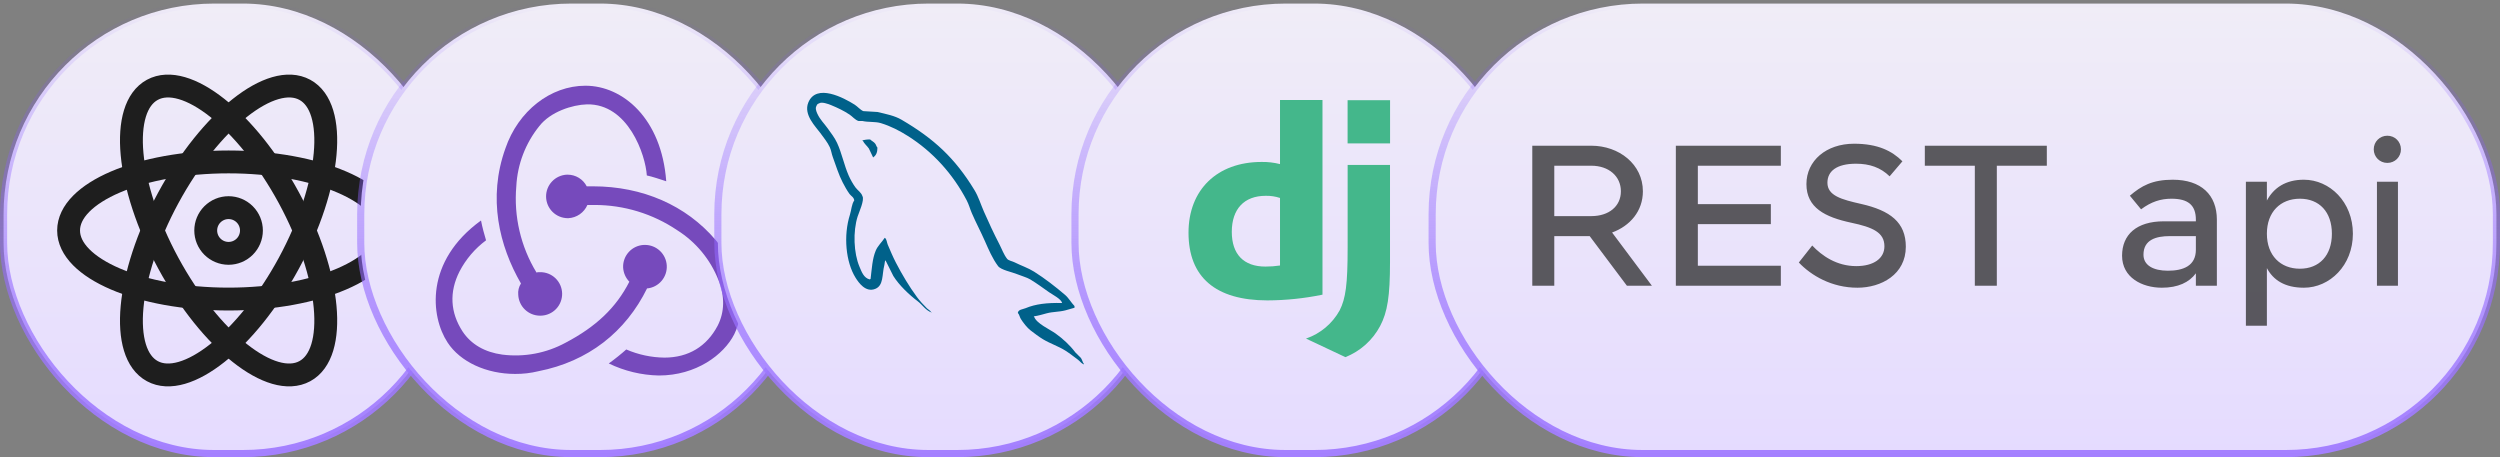
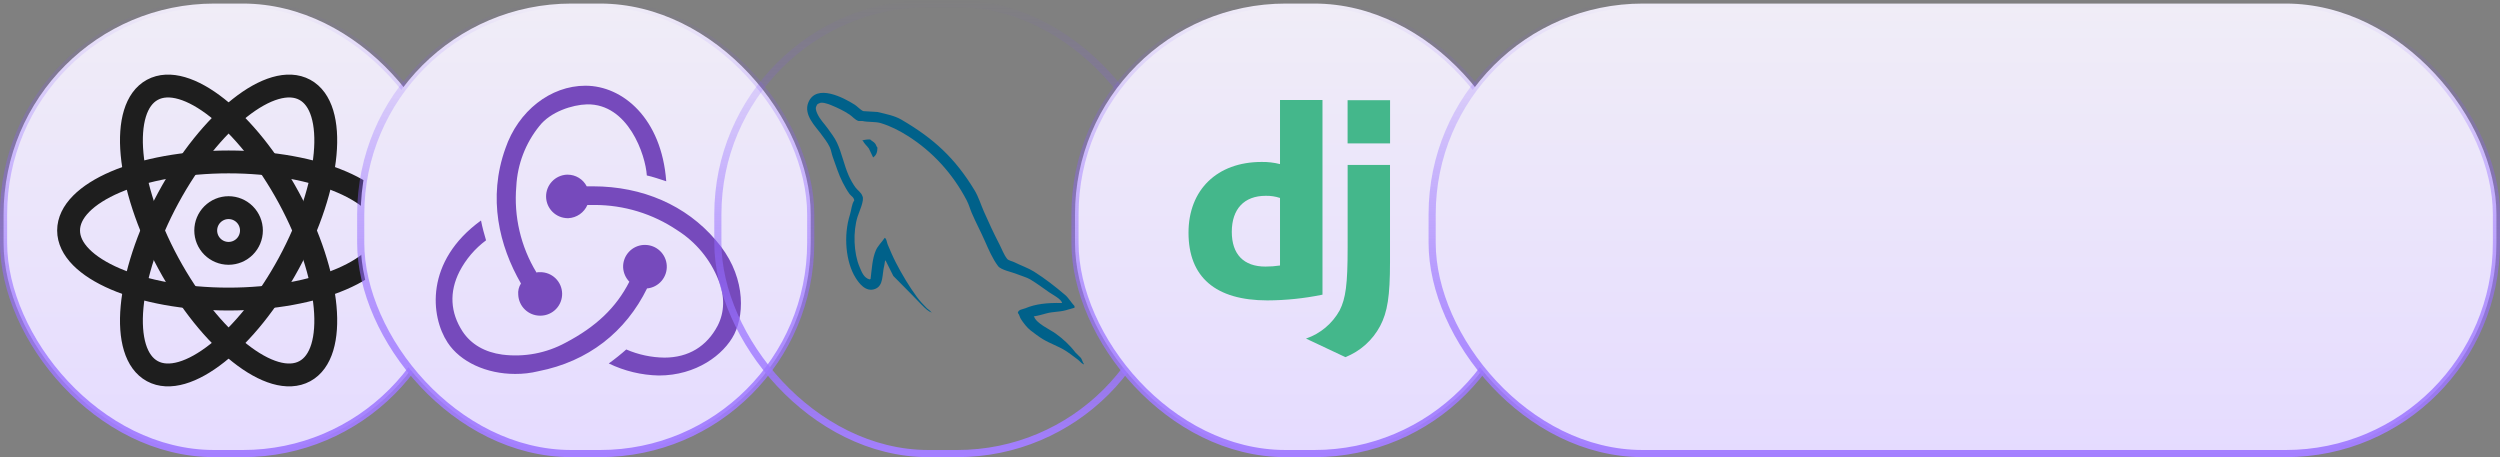
<svg xmlns="http://www.w3.org/2000/svg" fill="none" viewBox="0 0 350 64" height="64" width="350">
  <rect x="0" y="0" width="350" height="64" fill="#808080" stroke="none" />
  <rect fill="url(#paint0_linear_2111_411)" rx="29.5" height="63" width="63" y="0.5" x="0.5" />
  <rect stroke="url(#paint1_linear_2111_411)" rx="29.5" height="63" width="63" y="0.5" x="0.5" />
  <path stroke-width="3.2" stroke="#1E1E1E" d="M54.402 32.269C54.402 37.571 44.373 41.869 32.002 41.869C19.63 41.869 9.602 37.571 9.602 32.269C9.602 26.966 19.63 22.669 32.002 22.669C44.373 22.669 54.402 26.966 54.402 32.269Z" />
  <path stroke-width="3.2" stroke="#1E1E1E" d="M21.334 51.965C25.997 54.493 34.55 47.719 40.445 36.842C46.336 25.962 47.334 15.098 42.672 12.573C38.01 10.045 29.456 16.819 23.562 27.696C17.671 38.576 16.672 49.44 21.334 51.965Z" />
  <path stroke-width="3.2" stroke="#1E1E1E" d="M42.672 51.965C38.01 54.493 29.456 47.719 23.562 36.842C17.671 25.962 16.672 15.098 21.334 12.573C25.997 10.045 34.55 16.819 40.445 27.696C46.336 38.576 47.334 49.44 42.672 51.965Z" />
  <path stroke-width="3.2" stroke="#1E1E1E" d="M28.801 32.269C28.801 33.118 29.138 33.932 29.738 34.532C30.338 35.132 31.152 35.469 32.001 35.469C32.849 35.469 33.663 35.132 34.264 34.532C34.864 33.932 35.201 33.118 35.201 32.269C35.201 31.421 34.864 30.607 34.264 30.007C33.663 29.407 32.849 29.069 32.001 29.069C31.152 29.069 30.338 29.407 29.738 30.007C29.138 30.607 28.801 31.421 28.801 32.269Z" />
  <rect fill="url(#paint2_linear_2111_411)" rx="29.5" height="63" width="63" y="0.5" x="50.5" />
  <rect stroke="url(#paint3_linear_2111_411)" rx="29.5" height="63" width="63" y="0.5" x="50.5" />
  <path fill="#764ABC" d="M90.609 40.334C87.604 46.477 82.342 50.61 75.382 51.969C74.314 52.231 73.219 52.358 72.12 52.35C68.114 52.35 64.441 50.68 62.658 47.946C60.265 44.304 59.45 36.582 67.342 30.869C67.503 31.741 67.83 32.936 68.047 33.644C66.497 34.795 65.229 36.282 64.338 37.994C62.869 40.878 63.032 43.76 64.772 46.424C65.974 48.22 67.876 49.312 70.324 49.645C73.38 50.032 76.481 49.448 79.188 47.976C83.431 45.746 86.258 43.082 88.108 39.44C87.585 38.899 87.275 38.187 87.237 37.436C87.209 36.63 87.502 35.846 88.051 35.256C88.601 34.666 89.362 34.318 90.168 34.288H90.281C91.065 34.284 91.821 34.582 92.391 35.119C92.962 35.657 93.304 36.393 93.347 37.176C93.39 37.958 93.13 38.728 92.622 39.324C92.113 39.921 91.395 40.299 90.615 40.381L90.609 40.334ZM100.18 33.59C104.257 38.211 104.367 43.649 102.791 46.804C101.322 49.685 97.449 52.57 92.241 52.57C89.81 52.52 87.418 51.945 85.23 50.884C85.995 50.34 87.08 49.468 87.677 48.924C89.365 49.656 91.18 50.044 93.019 50.066C96.391 50.066 98.945 48.49 100.467 45.609C101.446 43.706 101.502 41.476 100.578 39.193C99.443 36.319 97.424 33.881 94.812 32.232C91.385 29.922 87.346 28.69 83.214 28.696H82.236C82.007 29.223 81.636 29.675 81.164 30.002C80.692 30.329 80.138 30.517 79.565 30.546H79.461C78.668 30.536 77.91 30.217 77.348 29.657C76.786 29.098 76.464 28.341 76.451 27.548C76.438 26.755 76.735 25.988 77.278 25.41C77.821 24.832 78.569 24.489 79.361 24.453H79.471C80.023 24.453 80.565 24.606 81.036 24.894C81.507 25.182 81.89 25.594 82.142 26.085H83.013C89.958 26.085 96.054 28.75 100.18 33.59ZM72.554 41.269C72.496 40.715 72.631 40.157 72.934 39.69C69.89 34.415 68.26 27.728 70.761 20.767C72.554 15.536 77.067 12 81.962 12C87.183 12 92.622 16.57 93.273 25.378C92.458 25.107 91.27 24.71 90.555 24.563C90.378 21.682 87.945 14.504 82.179 14.611C80.112 14.668 77.067 15.646 75.502 17.655C73.565 20.055 72.438 23.006 72.283 26.085C71.916 30.308 72.907 34.537 75.111 38.157C75.233 38.113 75.362 38.095 75.492 38.104H75.599C76.406 38.09 77.186 38.396 77.768 38.957C78.349 39.518 78.684 40.286 78.698 41.094C78.713 41.901 78.406 42.681 77.846 43.263C77.285 43.844 76.516 44.179 75.709 44.194H75.599C74.811 44.191 74.054 43.884 73.487 43.337C72.92 42.791 72.586 42.046 72.554 41.259V41.269Z" />
-   <rect fill="url(#paint4_linear_2111_411)" rx="29.5" height="63" width="63" y="0.5" x="100.5" />
  <rect stroke="url(#paint5_linear_2111_411)" rx="29.5" height="63" width="63" y="0.5" x="100.5" />
-   <path fill="#00618A" d="M148.688 42.425C146.573 42.367 144.959 42.565 143.578 43.146C143.186 43.312 142.56 43.316 142.496 43.807C142.712 44.033 142.745 44.371 142.917 44.649C143.246 45.181 143.803 45.897 144.299 46.272C144.842 46.681 145.401 47.119 145.983 47.473C147.018 48.105 148.173 48.465 149.168 49.096C149.756 49.469 150.338 49.938 150.912 50.359C151.195 50.566 151.386 50.89 151.752 51.02V50.961C151.559 50.715 151.51 50.376 151.332 50.119L150.55 49.337C149.786 48.323 148.816 47.432 147.785 46.693C146.963 46.102 145.123 45.305 144.78 44.349L144.72 44.289C145.303 44.222 145.985 44.012 146.524 43.867C147.428 43.625 148.236 43.688 149.168 43.446L150.431 43.086V42.846C149.959 42.362 149.623 41.722 149.109 41.284C147.762 40.137 146.293 38.993 144.781 38.038C143.942 37.509 142.905 37.164 142.016 36.715C141.716 36.565 141.192 36.485 140.994 36.234C140.527 35.639 140.272 34.885 139.912 34.191C139.158 32.737 138.418 31.151 137.748 29.622C137.292 28.58 136.995 27.552 136.426 26.617C133.697 22.13 130.76 19.421 126.209 16.759C125.24 16.193 124.074 15.97 122.842 15.677L120.858 15.557C120.454 15.389 120.035 14.895 119.656 14.654C118.148 13.701 114.281 11.63 113.164 14.354C112.459 16.073 114.218 17.75 114.847 18.622C115.289 19.232 115.854 19.917 116.169 20.605C116.378 21.057 116.413 21.509 116.591 21.987C117.027 23.165 117.408 24.446 117.973 25.533C118.259 26.084 118.574 26.664 118.935 27.156C119.155 27.458 119.535 27.592 119.596 28.058C119.224 28.578 119.203 29.384 118.994 30.042C118.055 33.005 118.41 36.686 119.776 38.877C120.196 39.551 121.184 40.994 122.541 40.441C123.729 39.956 123.464 38.458 123.804 37.135C123.881 36.835 123.833 36.615 123.984 36.414V36.474L125.066 38.637C125.867 39.927 127.287 41.275 128.492 42.184C129.116 42.656 129.608 43.471 130.416 43.747V43.687H130.355C130.199 43.442 129.954 43.342 129.755 43.146C129.285 42.685 128.761 42.111 128.372 41.583C127.277 40.096 126.309 38.469 125.428 36.775C125.006 35.966 124.64 35.074 124.284 34.251C124.147 33.933 124.15 33.453 123.864 33.289C123.475 33.892 122.902 34.38 122.601 35.092C122.121 36.23 122.059 37.62 121.881 39.059C121.775 39.097 121.822 39.071 121.76 39.119C120.923 38.916 120.629 38.055 120.317 37.315C119.531 35.446 119.384 32.436 120.077 30.283C120.256 29.726 121.066 27.973 120.738 27.458C120.582 26.945 120.065 26.648 119.776 26.255C119.418 25.771 119.062 25.133 118.814 24.572C118.17 23.115 117.87 21.478 117.191 20.005C116.867 19.3 116.32 18.587 115.87 17.962C115.371 17.267 114.813 16.756 114.427 15.917C114.289 15.619 114.104 15.141 114.306 14.836C114.371 14.628 114.463 14.542 114.667 14.475C115.015 14.206 115.987 14.565 116.349 14.715C117.314 15.115 118.118 15.497 118.935 16.038C119.326 16.297 119.723 16.8 120.197 16.94H120.738C121.584 17.134 122.531 16.999 123.322 17.239C124.72 17.664 125.972 18.325 127.109 19.043C130.573 21.231 133.406 24.344 135.344 28.06C135.655 28.658 135.791 29.228 136.065 29.862C136.618 31.142 137.316 32.458 137.867 33.71C138.418 34.957 138.953 36.218 139.731 37.256C140.14 37.802 141.718 38.095 142.435 38.398C142.939 38.61 143.763 38.832 144.239 39.12C145.149 39.668 146.03 40.322 146.885 40.922C147.31 41.223 148.622 41.883 148.687 42.426L148.688 42.425ZM121.819 19.524C121.379 19.516 121.067 19.571 120.738 19.644V19.704H120.797C121.008 20.136 121.379 20.414 121.639 20.786L122.24 22.048L122.3 21.989C122.672 21.726 122.843 21.307 122.84 20.666C122.691 20.508 122.67 20.313 122.539 20.125C122.369 19.875 122.036 19.734 121.819 19.524L121.819 19.524Z" />
+   <path fill="#00618A" d="M148.688 42.425C146.573 42.367 144.959 42.565 143.578 43.146C143.186 43.312 142.56 43.316 142.496 43.807C142.712 44.033 142.745 44.371 142.917 44.649C143.246 45.181 143.803 45.897 144.299 46.272C144.842 46.681 145.401 47.119 145.983 47.473C147.018 48.105 148.173 48.465 149.168 49.096C149.756 49.469 150.338 49.938 150.912 50.359C151.195 50.566 151.386 50.89 151.752 51.02V50.961C151.559 50.715 151.51 50.376 151.332 50.119L150.55 49.337C149.786 48.323 148.816 47.432 147.785 46.693C146.963 46.102 145.123 45.305 144.78 44.349L144.72 44.289C145.303 44.222 145.985 44.012 146.524 43.867C147.428 43.625 148.236 43.688 149.168 43.446L150.431 43.086V42.846C149.959 42.362 149.623 41.722 149.109 41.284C147.762 40.137 146.293 38.993 144.781 38.038C143.942 37.509 142.905 37.164 142.016 36.715C141.716 36.565 141.192 36.485 140.994 36.234C140.527 35.639 140.272 34.885 139.912 34.191C139.158 32.737 138.418 31.151 137.748 29.622C137.292 28.58 136.995 27.552 136.426 26.617C133.697 22.13 130.76 19.421 126.209 16.759C125.24 16.193 124.074 15.97 122.842 15.677L120.858 15.557C120.454 15.389 120.035 14.895 119.656 14.654C118.148 13.701 114.281 11.63 113.164 14.354C112.459 16.073 114.218 17.75 114.847 18.622C115.289 19.232 115.854 19.917 116.169 20.605C116.378 21.057 116.413 21.509 116.591 21.987C117.027 23.165 117.408 24.446 117.973 25.533C118.259 26.084 118.574 26.664 118.935 27.156C119.155 27.458 119.535 27.592 119.596 28.058C119.224 28.578 119.203 29.384 118.994 30.042C118.055 33.005 118.41 36.686 119.776 38.877C120.196 39.551 121.184 40.994 122.541 40.441C123.729 39.956 123.464 38.458 123.804 37.135C123.881 36.835 123.833 36.615 123.984 36.414V36.474L125.066 38.637C129.116 42.656 129.608 43.471 130.416 43.747V43.687H130.355C130.199 43.442 129.954 43.342 129.755 43.146C129.285 42.685 128.761 42.111 128.372 41.583C127.277 40.096 126.309 38.469 125.428 36.775C125.006 35.966 124.64 35.074 124.284 34.251C124.147 33.933 124.15 33.453 123.864 33.289C123.475 33.892 122.902 34.38 122.601 35.092C122.121 36.23 122.059 37.62 121.881 39.059C121.775 39.097 121.822 39.071 121.76 39.119C120.923 38.916 120.629 38.055 120.317 37.315C119.531 35.446 119.384 32.436 120.077 30.283C120.256 29.726 121.066 27.973 120.738 27.458C120.582 26.945 120.065 26.648 119.776 26.255C119.418 25.771 119.062 25.133 118.814 24.572C118.17 23.115 117.87 21.478 117.191 20.005C116.867 19.3 116.32 18.587 115.87 17.962C115.371 17.267 114.813 16.756 114.427 15.917C114.289 15.619 114.104 15.141 114.306 14.836C114.371 14.628 114.463 14.542 114.667 14.475C115.015 14.206 115.987 14.565 116.349 14.715C117.314 15.115 118.118 15.497 118.935 16.038C119.326 16.297 119.723 16.8 120.197 16.94H120.738C121.584 17.134 122.531 16.999 123.322 17.239C124.72 17.664 125.972 18.325 127.109 19.043C130.573 21.231 133.406 24.344 135.344 28.06C135.655 28.658 135.791 29.228 136.065 29.862C136.618 31.142 137.316 32.458 137.867 33.71C138.418 34.957 138.953 36.218 139.731 37.256C140.14 37.802 141.718 38.095 142.435 38.398C142.939 38.61 143.763 38.832 144.239 39.12C145.149 39.668 146.03 40.322 146.885 40.922C147.31 41.223 148.622 41.883 148.687 42.426L148.688 42.425ZM121.819 19.524C121.379 19.516 121.067 19.571 120.738 19.644V19.704H120.797C121.008 20.136 121.379 20.414 121.639 20.786L122.24 22.048L122.3 21.989C122.672 21.726 122.843 21.307 122.84 20.666C122.691 20.508 122.67 20.313 122.539 20.125C122.369 19.875 122.036 19.734 121.819 19.524L121.819 19.524Z" />
  <rect fill="url(#paint6_linear_2111_411)" rx="29.5" height="63" width="63" y="0.5" x="150.5" />
  <rect stroke="url(#paint7_linear_2111_411)" rx="29.5" height="63" width="63" y="0.5" x="150.5" />
  <path fill="#44B78B" d="M179.201 14H185.148V41.254C182.61 41.777 180.025 42.045 177.434 42.056C170.171 42.048 166.391 38.804 166.391 32.573C166.391 26.573 170.4 22.673 176.615 22.673C177.486 22.657 178.356 22.758 179.201 22.973V14ZM179.201 27.713C178.554 27.5 177.876 27.398 177.195 27.413C174.195 27.413 172.451 29.247 172.451 32.462C172.451 35.593 174.111 37.321 177.158 37.321C177.841 37.322 178.524 37.272 179.201 37.17V27.721V27.713Z" />
  <path fill="#44B78B" d="M194.601 23.089V36.739C194.601 41.438 194.249 43.697 193.217 45.646C192.163 47.627 190.441 49.17 188.357 50L182.84 47.401C184.845 46.715 186.524 45.31 187.551 43.457C188.4 41.776 188.669 39.827 188.669 34.702V23.089H194.601ZM188.663 14.03H194.609V20.072H188.663V14.03Z" />
  <rect fill="url(#paint8_linear_2111_411)" rx="29.5" height="63" width="149" y="0.5" x="200.5" />
  <rect stroke="url(#paint9_linear_2111_411)" rx="29.5" height="63" width="149" y="0.5" x="200.5" />
-   <path fill-opacity="0.75" fill="#2A2A2A" d="M217.6 23.2V30.256H222.78C225.244 30.256 226.924 28.884 226.924 26.784C226.924 24.684 225.244 23.2 222.78 23.2H217.6ZM222.556 33.056H217.6V40H214.52V20.4H222.78C226.672 20.4 230.004 23.004 230.004 26.784C230.004 29.556 228.212 31.628 225.692 32.552L231.264 40H227.764L222.556 33.056ZM249.318 40H234.618V20.4H249.318V23.2H237.698V28.576H247.918V31.376H237.698V37.2H249.318V40ZM252.899 25.776C252.899 22.5 255.671 20.12 259.563 20.12C262.895 20.12 264.883 21.128 266.339 22.584L264.547 24.684C263.287 23.452 261.747 22.92 259.843 22.92C257.099 22.92 255.839 23.984 255.839 25.58C255.839 27.4 257.827 27.932 260.543 28.548C264.631 29.472 266.815 31.124 266.815 34.54C266.815 38.432 263.371 40.28 260.039 40.28C256.427 40.28 253.571 38.572 251.835 36.752L253.711 34.372C255.055 35.8 257.127 37.256 259.871 37.256C262.335 37.256 263.819 36.164 263.819 34.484C263.819 32.552 262.223 31.824 259.171 31.18C255.503 30.396 252.899 29.08 252.899 25.776ZM279.555 23.2V40H276.475V23.2H269.475V20.4H286.555V23.2H279.555ZM300.086 35.66C300.086 37.144 301.458 37.9 303.502 37.9C305.686 37.9 307.422 37.2 307.422 34.96V33.056H303.782C301.85 33.056 300.086 33.56 300.086 35.66ZM297.09 35.8C297.09 32.86 299.106 30.984 302.942 30.984H307.422V30.76C307.422 28.66 306.274 27.82 304.006 27.82C302.494 27.82 301.178 28.24 299.75 29.304L298.182 27.4C299.778 26.028 301.318 25.16 304.174 25.16C308.178 25.16 310.362 27.288 310.362 30.76V40H307.422V38.264C306.498 39.524 304.93 40.28 302.662 40.28C299.89 40.28 297.09 38.852 297.09 35.8ZM317.364 32.72C317.364 35.772 319.268 37.62 321.984 37.62C324.7 37.62 326.464 35.772 326.464 32.72C326.464 29.668 324.7 27.82 321.984 27.82C319.268 27.82 317.364 29.668 317.364 32.72ZM314.424 45.6V25.44H317.364V28.072C318.316 26.308 319.968 25.16 322.544 25.16C326.156 25.16 329.404 28.268 329.404 32.72C329.404 37.172 326.156 40.28 322.544 40.28C319.884 40.28 318.26 39.216 317.364 37.536V45.6H314.424ZM332.324 20.904C332.324 19.84 333.164 19 334.228 19C335.292 19 336.132 19.84 336.132 20.904C336.132 21.968 335.292 22.808 334.228 22.808C333.164 22.808 332.324 21.968 332.324 20.904ZM332.772 25.44H335.712V40H332.772V25.44Z" />
  <defs>
    <linearGradient gradientUnits="userSpaceOnUse" y2="64" x2="32" y1="0" x1="32" id="paint0_linear_2111_411">
      <stop stop-color="#F0EDF7" />
      <stop stop-color="#E5DBFF" offset="1" />
    </linearGradient>
    <linearGradient gradientUnits="userSpaceOnUse" y2="64" x2="32" y1="0" x1="32" id="paint1_linear_2111_411">
      <stop stop-opacity="0" stop-color="#7E4DFF" />
      <stop stop-color="#A480FF" offset="1" />
    </linearGradient>
    <linearGradient gradientUnits="userSpaceOnUse" y2="64" x2="82" y1="0" x1="82" id="paint2_linear_2111_411">
      <stop stop-color="#F0EDF7" />
      <stop stop-color="#E5DBFF" offset="1" />
    </linearGradient>
    <linearGradient gradientUnits="userSpaceOnUse" y2="64" x2="82" y1="0" x1="82" id="paint3_linear_2111_411">
      <stop stop-opacity="0" stop-color="#7E4DFF" />
      <stop stop-color="#A480FF" offset="1" />
    </linearGradient>
    <linearGradient gradientUnits="userSpaceOnUse" y2="64" x2="132" y1="0" x1="132" id="paint4_linear_2111_411">
      <stop stop-color="#F0EDF7" />
      <stop stop-color="#E5DBFF" offset="1" />
    </linearGradient>
    <linearGradient gradientUnits="userSpaceOnUse" y2="64" x2="132" y1="0" x1="132" id="paint5_linear_2111_411">
      <stop stop-opacity="0" stop-color="#7E4DFF" />
      <stop stop-color="#A480FF" offset="1" />
    </linearGradient>
    <linearGradient gradientUnits="userSpaceOnUse" y2="64" x2="182" y1="0" x1="182" id="paint6_linear_2111_411">
      <stop stop-color="#F0EDF7" />
      <stop stop-color="#E5DBFF" offset="1" />
    </linearGradient>
    <linearGradient gradientUnits="userSpaceOnUse" y2="64" x2="182" y1="0" x1="182" id="paint7_linear_2111_411">
      <stop stop-opacity="0" stop-color="#7E4DFF" />
      <stop stop-color="#A480FF" offset="1" />
    </linearGradient>
    <linearGradient gradientUnits="userSpaceOnUse" y2="64" x2="275" y1="0" x1="275" id="paint8_linear_2111_411">
      <stop stop-color="#F0EDF7" />
      <stop stop-color="#E5DBFF" offset="1" />
    </linearGradient>
    <linearGradient gradientUnits="userSpaceOnUse" y2="64" x2="275" y1="0" x1="275" id="paint9_linear_2111_411">
      <stop stop-opacity="0" stop-color="#7E4DFF" />
      <stop stop-color="#A480FF" offset="1" />
    </linearGradient>
  </defs>
</svg>